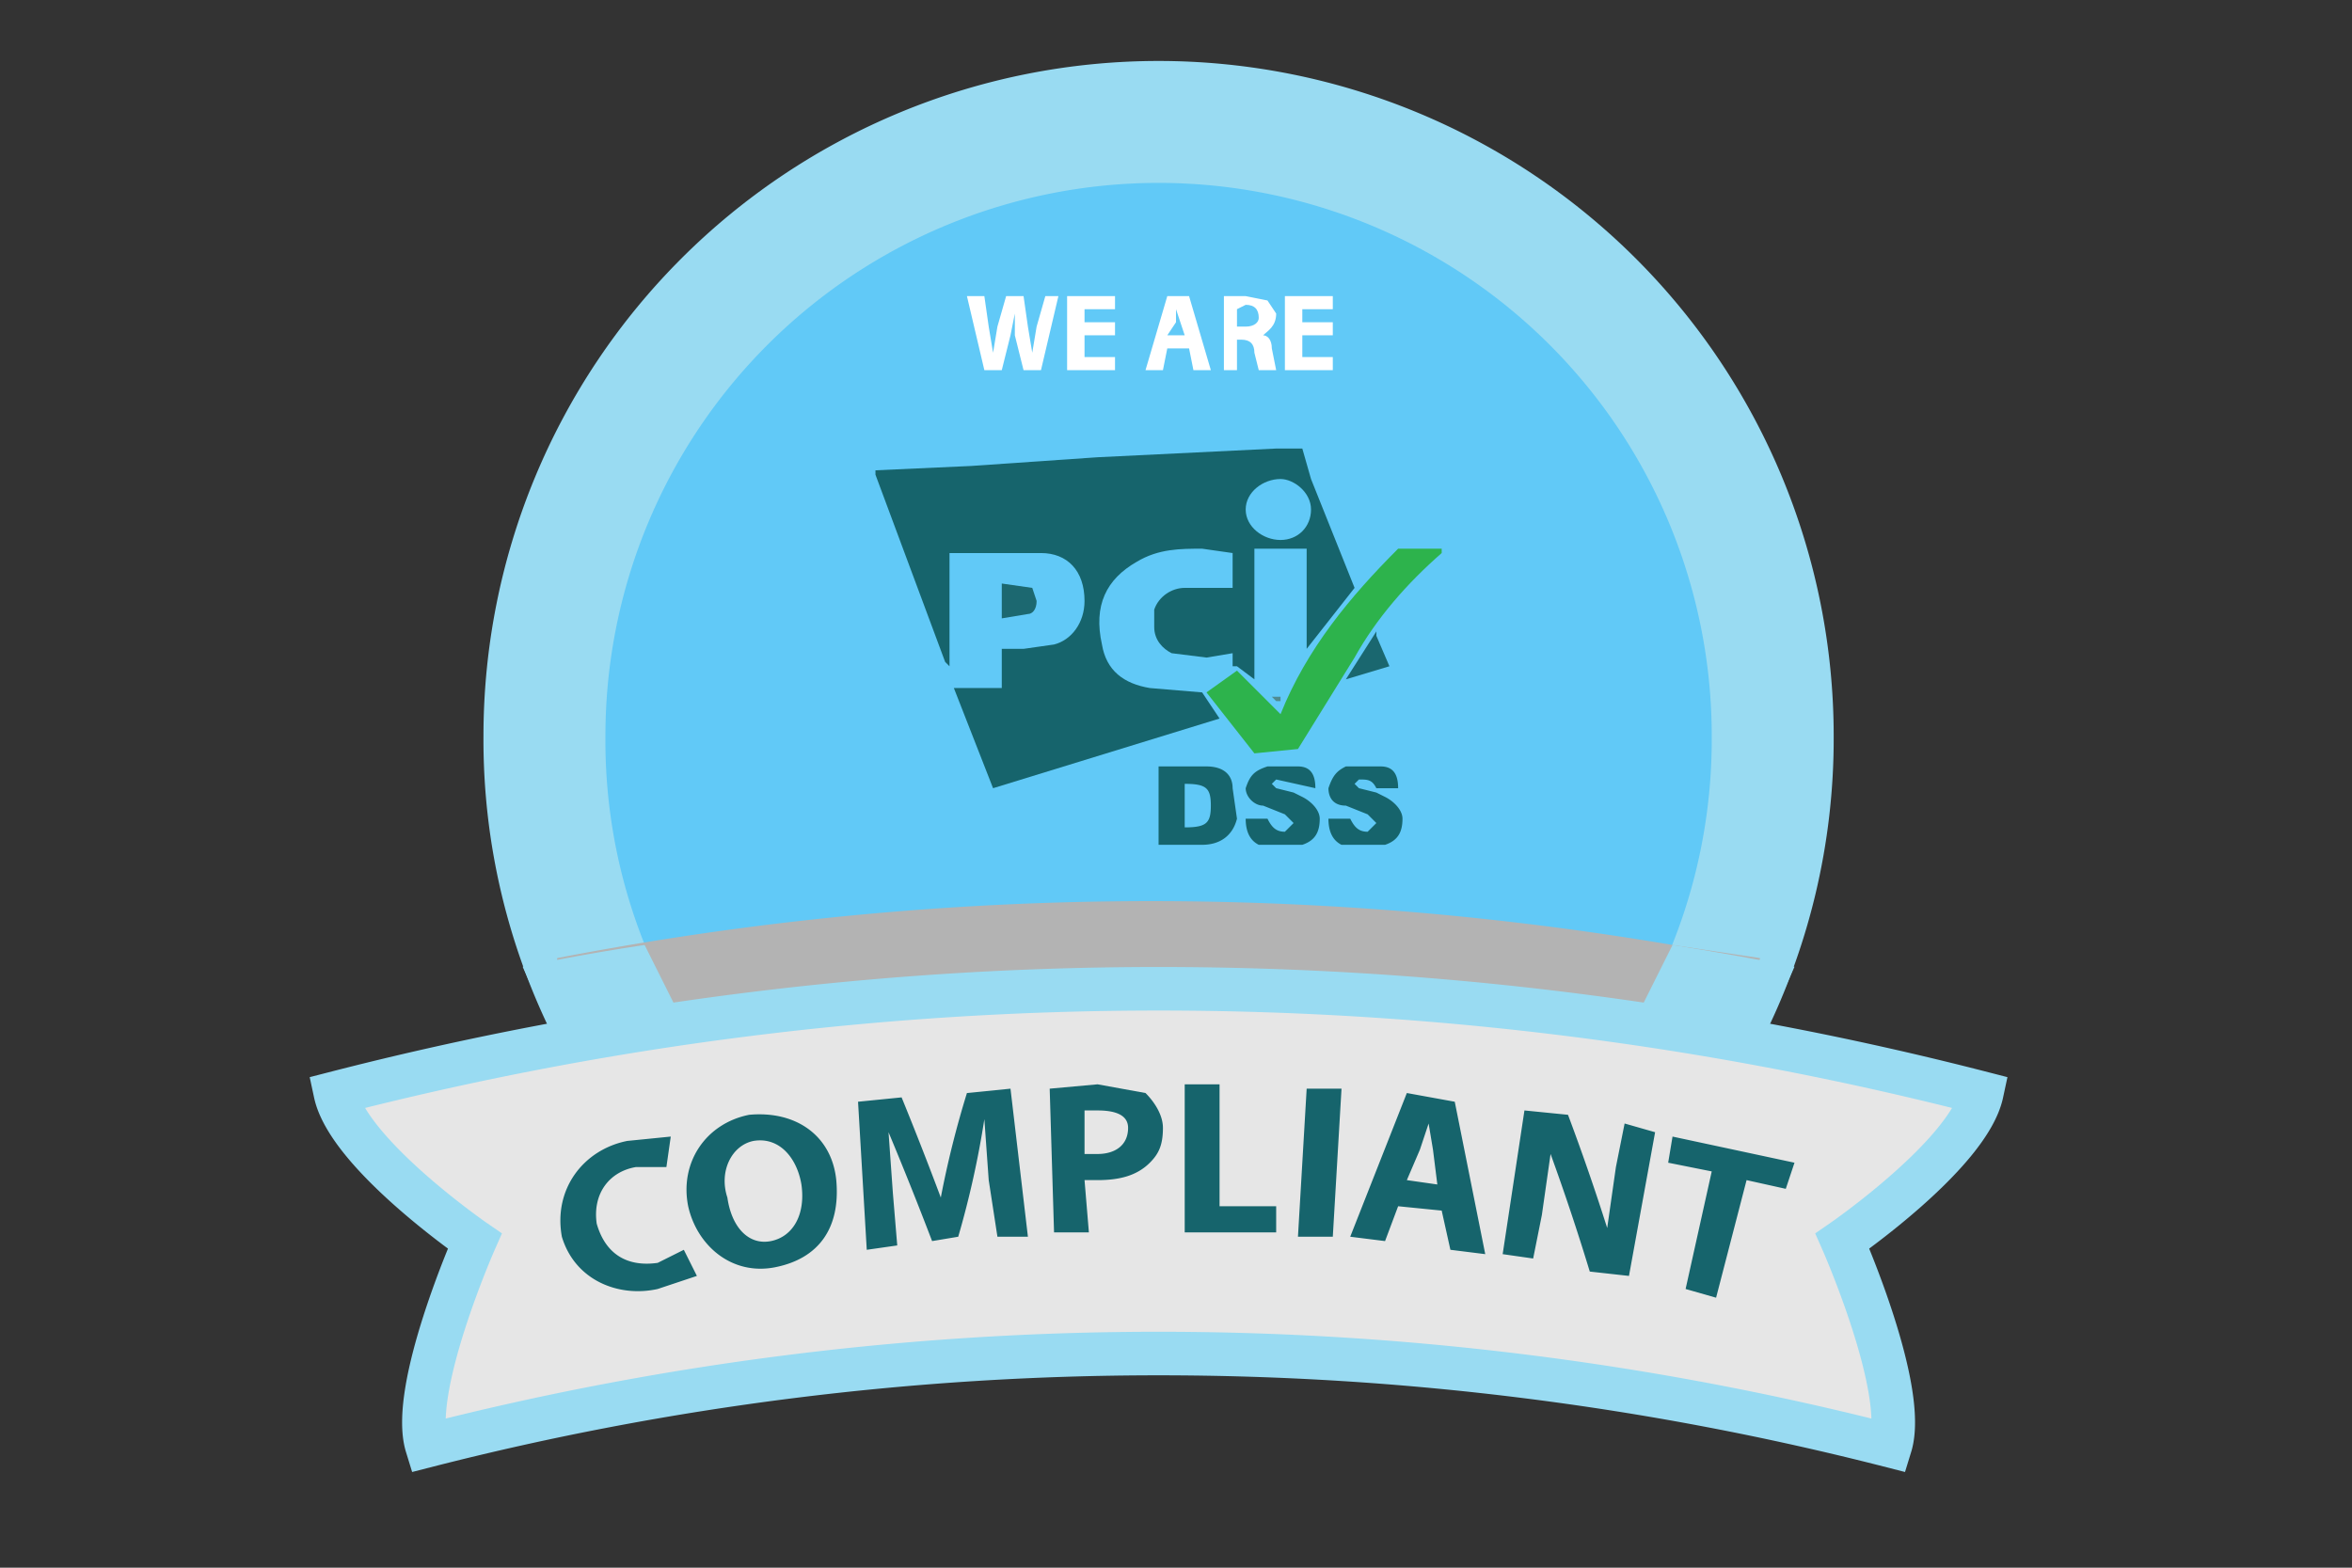
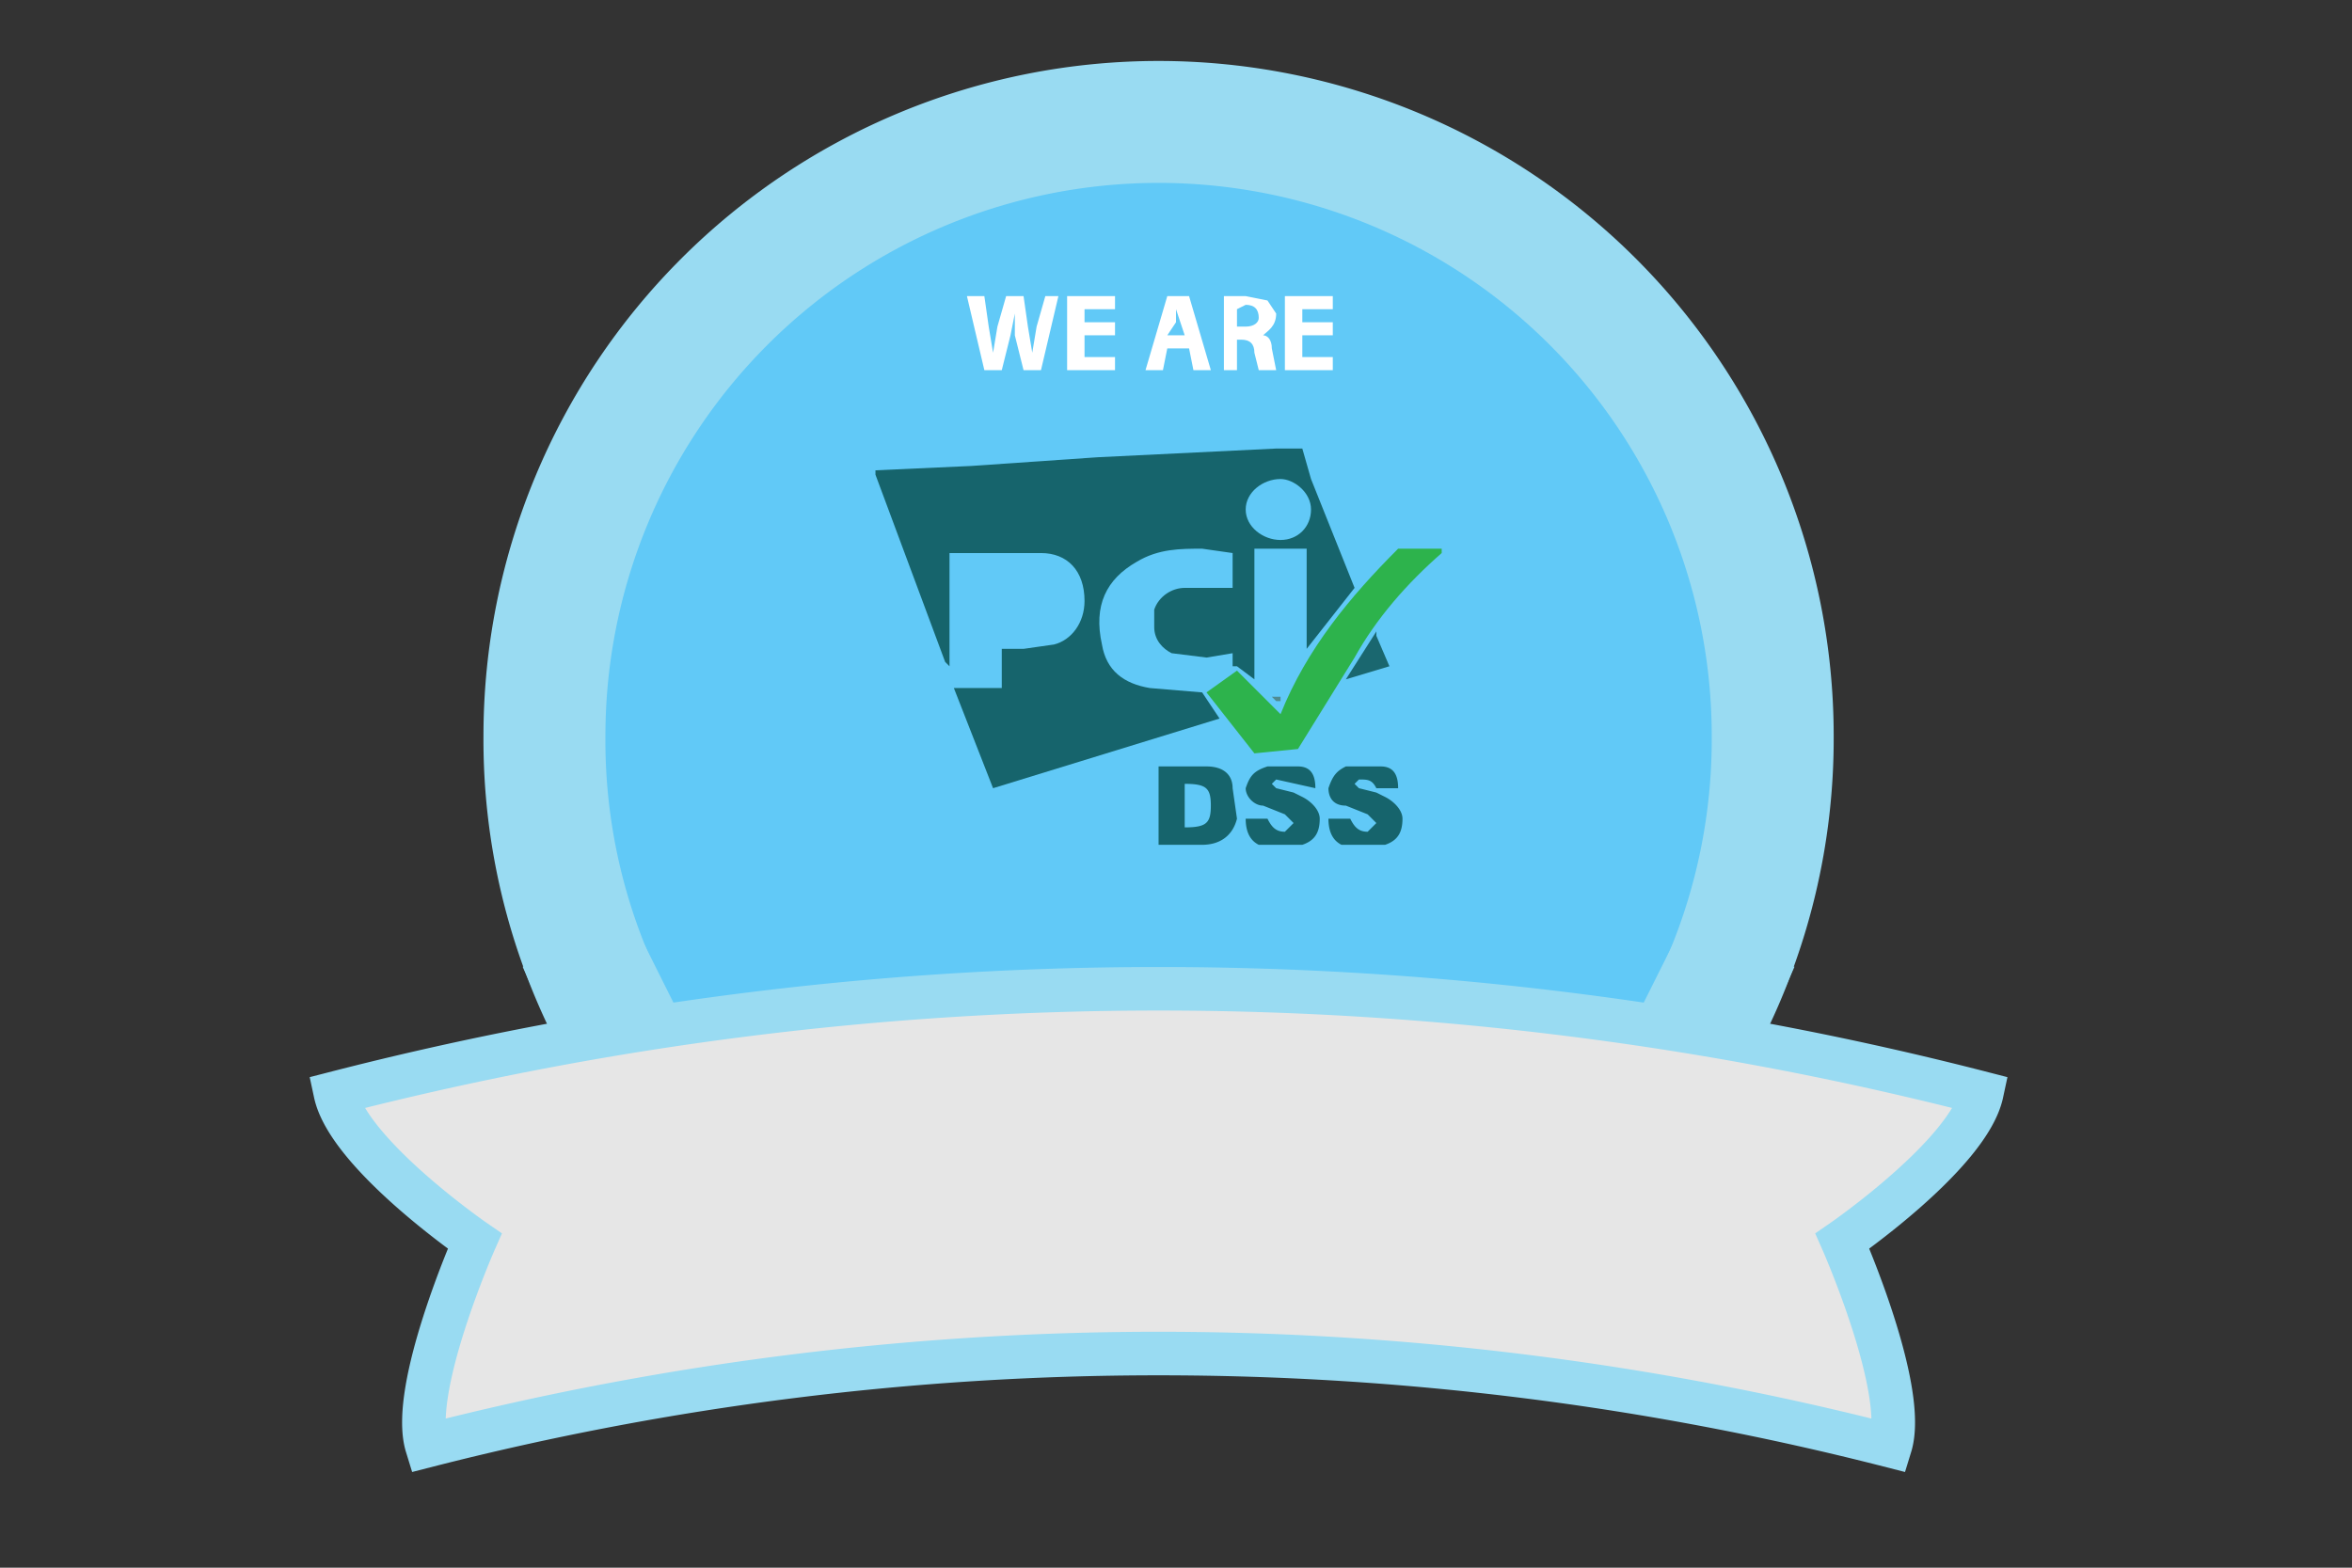
<svg xmlns="http://www.w3.org/2000/svg" version="1" width="540" height="360">
  <rect width="100%" height="100%" fill="#333333" stroke="none" />
  <path fill="#99DBF2" d="M421 169a154 154 0 0 1-17 71l-29-5a1353 1353 0 0 0-247 5 153 153 0 0 1-17-71 155 155 0 1 1 310 0z" />
  <path fill="#61C9F7" d="M393 169a127 127 0 0 1-18 66c-72-10-146-10-218 0a126 126 0 0 1-18-66 127 127 0 1 1 254 0z" />
-   <path fill="#B3B3B3" d="M359 251c-72-10-125-13-197-2-9 1-36-28-34-29a717 717 0 0 1 256-3l20 3c2 1-36 33-45 31z" />
  <g fill="#99DBF2">
    <path d="M148 217l9 18c-6 1-2 12-9 14-3 0-16-9-20-9l-8-18a519 519 0 0 1 28-5zM412 222l-8 18c-5-1-27 27-32 26s8-30 3-31l9-18a717 717 0 0 1 28 5z" />
  </g>
  <path fill="#E6E6E6" stroke="#99DBF2" stroke-width="10" stroke-miterlimit="10" d="M455 251c-3 14-32 34-32 34s15 34 11 47a677 677 0 0 0-336 0c-4-13 11-47 11-47s-29-20-32-34a758 758 0 0 1 378 0z" />
  <g fill="#16646C">
-     <path d="M160 293l-9 3c-9 2-19-2-22-12-2-11 5-20 15-22l10-1-1 7h-7c-6 1-10 6-9 13 2 7 7 10 14 9l6-3 3 6zM192 271c1 11-4 18-14 20s-18-5-20-14c-2-10 4-19 14-21 11-1 19 5 20 15zm-25 4c1 7 5 11 10 10s8-6 7-13c-1-6-5-11-11-10-5 1-8 7-6 13zM227 271l-1-14a213 213 0 0 1-6 27l-6 1a859 859 0 0 0-10-25l1 14 1 12-7 1-2-34 10-1a833 833 0 0 1 9 23 224 224 0 0 1 6-24l10-1 4 34h-7l-2-13zM241 250l11-1 11 2c2 2 4 5 4 8 0 4-1 6-3 8-3 3-7 4-12 4h-3l1 12h-8l-1-33zm8 15h3c4 0 7-2 7-6 0-3-3-4-7-4h-3v10zM272 249h8v28h13v6h-21v-34zM308 250l-2 34h-8l2-34h8zM321 277l-3 8-8-1 13-33 11 2 7 35-8-1-2-9-10-1zm9-5l-1-8-1-6-2 6-3 7 7 1zM345 288l5-33 10 1a536 536 0 0 1 9 26l2-14 2-10 7 2-6 33-9-1a532 532 0 0 0-9-27l-2 14-2 10-7-1zM393 269l-10-2 1-6 28 6-2 6-9-2-7 27-7-2 6-27z" />
-   </g>
+     </g>
  <path clip-rule="evenodd" fill="none" d="M299 103h32v23h-10c-11 11-21 23-27 38l-10-10-7 5 11 14 10-1 13-21c5-9 12-17 20-24v79H201v-98 1l16 43 1 1v-13-13h21c6 0 10 4 10 11 0 5-3 9-7 10l-7 1h-5v9h-11l9 23 52-16-4-6-12-1c-6-1-10-4-11-10-2-9 1-15 8-19 5-3 10-3 15-3l7 1v8h-11c-3 0-6 2-7 5v4c0 3 2 5 4 6l8 1 6-1v3h1l4 3v-30h12v23l11-14-10-25-2-7zm-33 91h10c4 0 7-2 7-6v-7c0-3-2-5-6-5h-11v18zm36-13c0-3-1-5-4-5h-7c-3 1-4 2-5 5 0 2 2 4 4 4l5 2 2 2-2 2c-2 0-3-1-4-3h-5c0 3 1 5 3 6h10c3-1 4-3 4-6 0-2-2-4-4-5l-2-1-4-1-1-1 1-1c2 0 3 0 4 2h5zm3 7c0 3 1 5 3 6h10c3-1 4-3 4-6 0-2-2-4-4-5l-2-1-4-1-1-1 1-1c2 0 3 0 4 2h5c0-3-1-5-4-5h-8c-2 1-3 2-4 5 0 2 1 4 4 4l5 2 2 2-2 2c-2 0-3-1-4-3h-5zm-75-46l6-1c1 0 2-1 2-3l-1-3-7-1v8zm86 3l-7 11 10-3-3-7v-1zm-22 16v-1h-2l1 1h1z" />
  <path fill-rule="evenodd" clip-rule="evenodd" fill="#16646C" d="M299 103l2 7 10 25-11 14v-23h-12v30l-4-3h-1v-3l-6 1-8-1c-2-1-4-3-4-6v-4c1-3 4-5 7-5h11v-8l-7-1c-5 0-10 0-15 3-7 4-10 10-8 19 1 6 5 9 11 10l12 1 4 6-52 16-9-23h11v-9h5l7-1c4-1 7-5 7-10 0-7-4-11-10-11h-21v26l-1-1-16-43v-1l22-1 29-2 41-2h6zm-13 14c0 4 4 7 8 7s7-3 7-7-4-7-7-7c-4 0-8 3-8 7z" />
  <path fill-rule="evenodd" clip-rule="evenodd" fill="#2DB34C" d="M331 127c-8 7-15 15-20 24l-13 21-10 1-11-14 7-5 10 10c6-15 16-27 27-38h10v1zm-35 33h4-4z" />
  <path fill-rule="evenodd" clip-rule="evenodd" fill="#16646C" d="M266 194v-17-1h11c4 0 6 2 6 5l1 7c-1 4-4 6-8 6h-10zm6-14v10c5 0 6-1 6-5s-1-5-6-5zM302 181a20575 20575 0 0 0-9-2l-1 1 1 1 4 1 2 1c2 1 4 3 4 5 0 3-1 5-4 6h-10c-2-1-3-3-3-6h5c1 2 2 3 4 3l2-2-2-2-5-2c-2 0-4-2-4-4 1-3 2-4 5-5h7c3 0 4 2 4 5zM305 188h5c1 2 2 3 4 3l2-2-2-2-5-2c-3 0-4-2-4-4 1-3 2-4 4-5h8c3 0 4 2 4 5h-5c-1-2-2-2-4-2l-1 1 1 1 4 1 2 1c2 1 4 3 4 5 0 3-1 5-4 6h-10c-2-1-3-3-3-6z" />
-   <path fill-rule="evenodd" clip-rule="evenodd" fill="#1C6870" d="M230 142v-8l7 1 1 3c0 2-1 3-2 3l-6 1z" />
  <path fill-rule="evenodd" clip-rule="evenodd" fill="#1A676F" d="M316 145v1l3 7-10 3 7-11z" />
  <path fill-rule="evenodd" clip-rule="evenodd" fill="#508B91" d="M294 161h-1l-1-1h2v1z" />
  <path clip-rule="evenodd" fill="none" d="M286 117c0-4 4-7 8-7 3 0 7 3 7 7s-3 7-7 7-8-3-8-7z" />
-   <path fill-rule="evenodd" clip-rule="evenodd" fill="#43BB5F" d="M296 160h4-4z" />
  <path clip-rule="evenodd" fill="none" d="M272 180c5 0 6 1 6 5s-1 5-6 5v-10zM290 195v-2l1 1v1h-1z" />
  <g fill="#FFF">
    <path d="M226 85l-4-17h4l1 7 1 6 1-6 2-7h4l1 7 1 6 1-6 2-7h3l-4 17h-4l-2-8v-5l-1 5-2 8h-4zM256 77h-7v5h7v3h-11V68h11v3h-7v3h7v3zM268 80l-1 5h-4l5-17h5l5 17h-4l-1-5h-5zm4-3l-1-3-1-3v3l-2 3h4zM281 68h5l5 1 2 3c0 3-2 4-3 5 1 0 2 1 2 3l1 5h-4l-1-4c0-2-1-3-3-3h-1v7h-3V68zm3 7h2c2 0 3-1 3-2 0-2-1-3-3-3l-2 1v4zM306 77h-7v5h7v3h-11V68h11v3h-7v3h7v3z" />
  </g>
</svg>